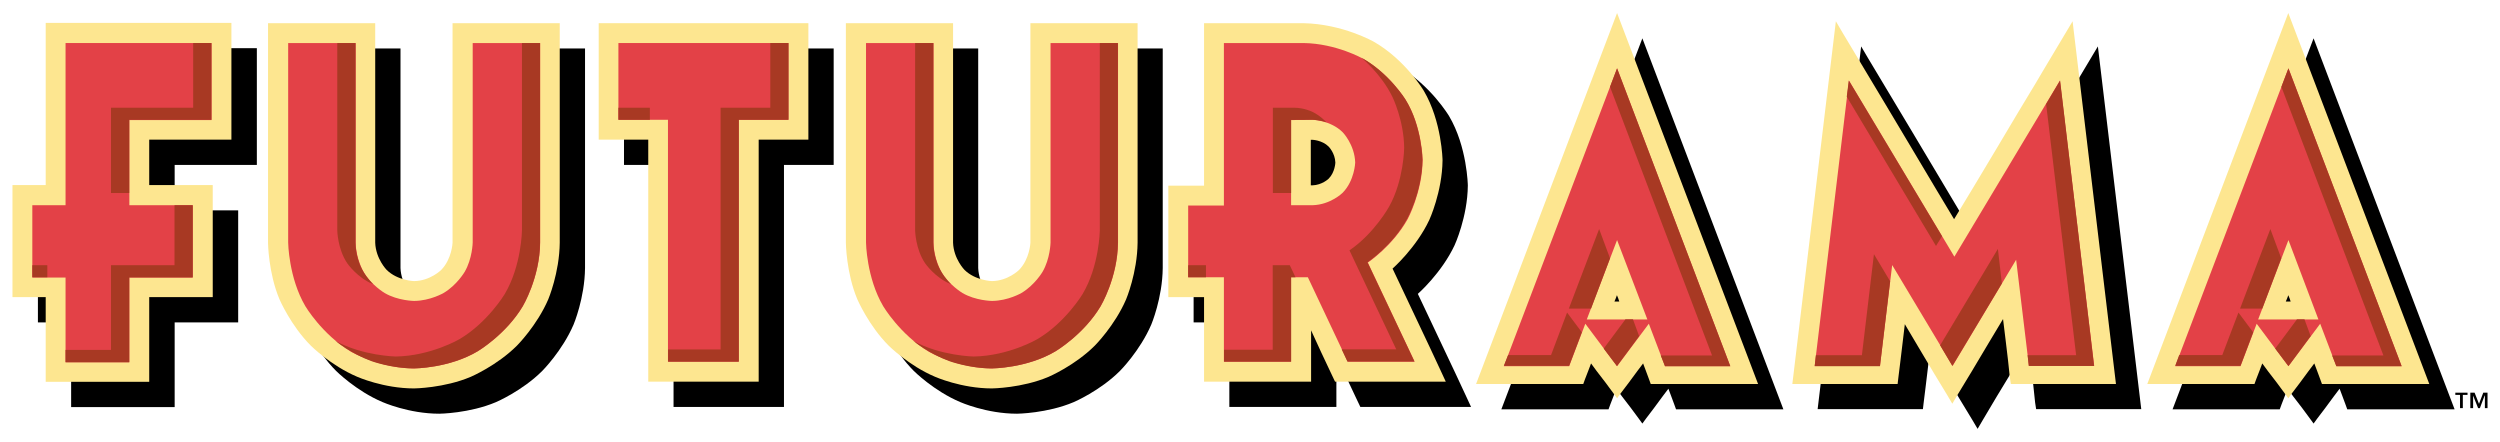
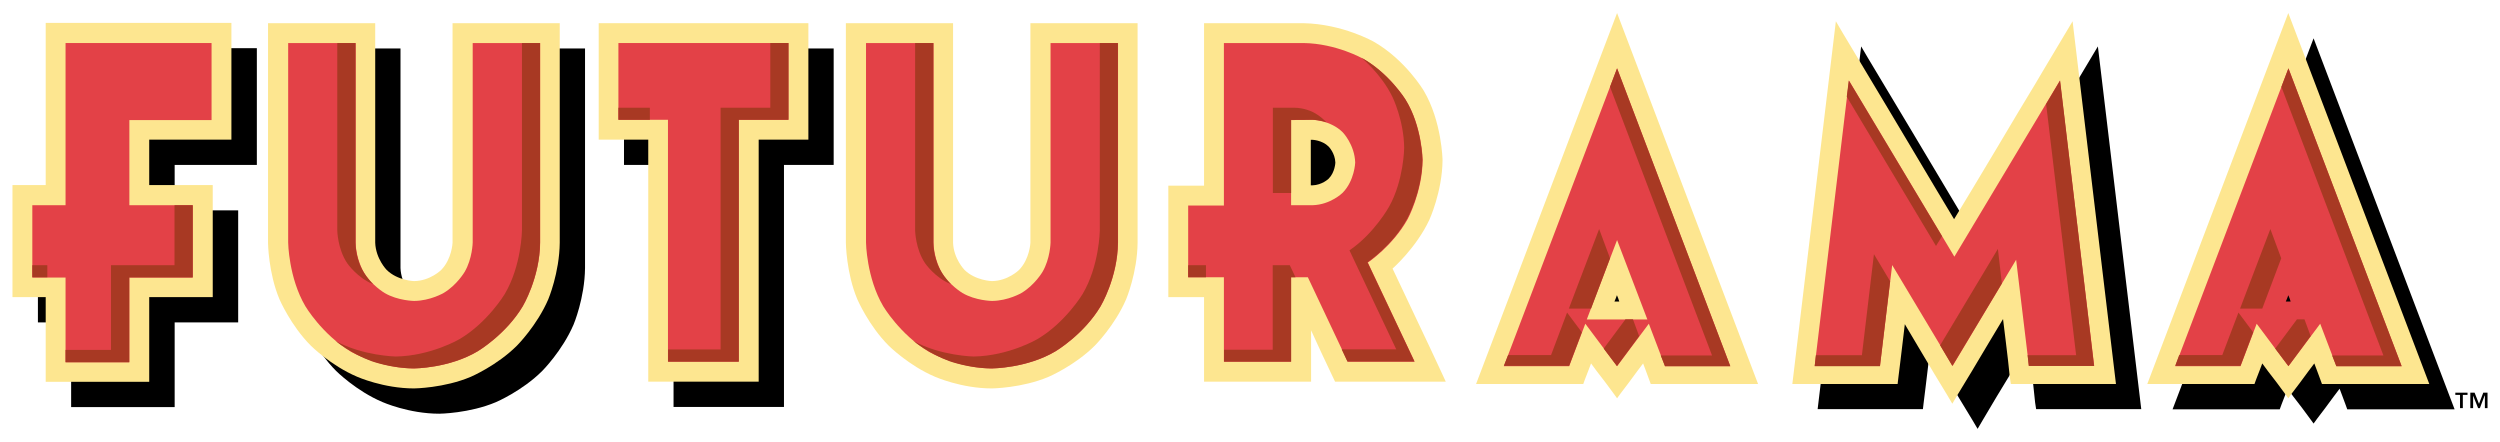
<svg xmlns="http://www.w3.org/2000/svg" version="1.0" width="1024" height="181" viewBox="-84.84 -84.84 17002.68 2997.68" id="svg4264">
  <defs id="defs4266" />
  <path d="M 1662,239 L 399,239 L 399,375 L 399,455 L 399,655 L 399,912 L 399,1162 L 399,1342 L 321,1342 L 222,1342 L 173,1342 L 173,2104 L 222,2104 L 321,2104 L 399,2104 L 399,2260 L 399,2451 L 399,2612 L 399,2680 L 1103,2680 L 1103,2612 L 1103,2451 L 1103,2260 L 1103,2104 L 1224,2104 L 1366,2104 L 1485,2104 L 1535,2104 L 1535,1342 L 1485,1342 L 1366,1342 L 1224,1342 L 1103,1342 L 1103,1188 L 1103,1033 L 1256,1033 L 1439,1033 L 1596,1033 L 1662,1033 L 1662,239" id="path_209_1" style="fill:#000000;stroke:none;stroke-width:1px;stroke-linecap:round;stroke-linejoin:round;stroke-opacity:1" />
  <path d="M 1489,67 L 226,67 L 226,203 L 226,283 L 226,483 L 226,740 L 226,990 L 226,1170 L 148,1170 L 49,1170 L 0,1170 L 0,1932 L 49,1932 L 148,1932 L 226,1932 L 226,2088 L 226,2279 L 226,2440 L 226,2508 L 930,2508 L 930,2440 L 930,2279 L 930,2088 L 930,1932 L 1051,1932 L 1193,1932 L 1312,1932 L 1362,1932 L 1362,1170 L 1312,1170 L 1193,1170 L 1051,1170 L 930,1170 L 930,1016 L 930,861 L 1083,861 L 1266,861 L 1423,861 L 1489,861 L 1489,67" id="path_209_61" style="fill:#fde690;fill-opacity:1;stroke:none;stroke-width:1px;stroke-linecap:round;stroke-linejoin:round;stroke-opacity:1" />
  <path d="M 1354,204 L 361,204 L 361,1307 L 135,1307 L 135,1799 L 361,1799 L 361,2375 L 795,2375 L 795,1799 L 1226,1799 L 1226,1307 L 795,1307 L 795,728 L 1354,728 L 1354,204" id="path_209_83" style="fill:#e34147;fill-opacity:1;stroke:none;stroke-width:1px;stroke-linecap:round;stroke-linejoin:round;stroke-opacity:1" />
-   <path d="M 1229,644 L 670,644 L 670,1224 L 794,1224 L 794,726 L 1353,726 L 1353,204 L 1229,204 L 1229,644" id="path_209_94" style="fill:#a83923;fill-opacity:1;stroke:none;stroke-width:1px;stroke-linecap:round;stroke-linejoin:round;stroke-opacity:1" />
  <path d="M 1102,1715 L 670,1715 L 670,2291 L 361,2291 L 361,2375 L 794,2375 L 794,1798 L 1226,1798 L 1226,1307 L 1102,1307 L 1102,1715" id="path_209_95" style="fill:#a83923;fill-opacity:1;stroke:none;stroke-width:1px;stroke-linecap:round;stroke-linejoin:round;stroke-opacity:1" />
  <path d="M 237,1715 L 135,1715 L 135,1797 L 237,1797 L 237,1715" id="path_209_97" style="fill:#a83923;fill-opacity:1;stroke:none;stroke-width:1px;stroke-linecap:round;stroke-linejoin:round;stroke-opacity:1" />
  <path d="M 3894,241 L 3165,241 L 3165,1734 C 3165,1734 3161,1844 3088,1919 C 3088,1919 3013,1994 2903,1995 C 2903,1995 2791,1992 2717,1919 C 2717,1919 2643,1844 2639,1734 L 2639,241 L 1910,241 L 1910,1734 C 1910,1734 1912,1939 1988,2119 C 1988,2119 2065,2298 2201,2434 C 2201,2434 2337,2570 2517,2646 C 2517,2646 2695,2725 2903,2725 C 2903,2725 3108,2723 3289,2646 C 3289,2646 3467,2570 3603,2434 C 3603,2434 3739,2298 3816,2119 C 3816,2119 3892,1939 3894,1734 L 3894,241" id="path_209_4" style="fill:#000000;stroke:none;stroke-width:1px;stroke-linecap:round;stroke-linejoin:round;stroke-opacity:1" />
  <path d="M 3722,69 L 2993,69 L 2993,1562 C 2993,1562 2989,1672 2916,1747 C 2916,1747 2841,1822 2731,1823 C 2731,1823 2619,1820 2545,1747 C 2545,1747 2471,1672 2467,1562 L 2467,69 L 1738,69 L 1738,1562 C 1738,1562 1740,1767 1816,1947 C 1816,1947 1893,2126 2029,2262 C 2029,2262 2165,2398 2345,2474 C 2345,2474 2523,2553 2731,2553 C 2731,2553 2936,2551 3117,2474 C 3117,2474 3295,2398 3431,2262 C 3431,2262 3567,2126 3644,1947 C 3644,1947 3720,1767 3722,1562 L 3722,69" id="path_209_64" style="fill:#fde690;fill-opacity:1;stroke:none;stroke-width:1px;stroke-linecap:round;stroke-linejoin:round;stroke-opacity:1" />
  <path d="M 3589,204 L 3130,204 L 3130,1561 C 3130,1561 3128,1671 3075,1761 C 3075,1761 3022,1851 2932,1904 C 2932,1904 2842,1957 2732,1958 C 2732,1958 2621,1957 2531,1904 C 2531,1904 2441,1851 2388,1761 C 2388,1761 2336,1673 2334,1561 L 2334,204 L 1875,204 L 1875,1561 C 1875,1561 1878,1800 1992,1994 C 1992,1994 2106,2186 2300,2302 C 2300,2302 2492,2416 2732,2417 C 2732,2417 2971,2416 3165,2300 C 3165,2300 3357,2186 3471,1994 C 3471,1994 3587,1800 3589,1561 L 3589,204" id="path_209_84" style="fill:#e34147;fill-opacity:1;stroke:none;stroke-width:1px;stroke-linecap:round;stroke-linejoin:round;stroke-opacity:1" />
  <path d="M 3588,204 L 3465,204 L 3465,1479 C 3465,1479 3462,1719 3348,1911 C 3348,1911 3232,2105 3040,2218 C 3040,2218 2846,2332 2607,2336 C 2607,2336 2382,2332 2197,2230 C 2197,2230 2307,2319 2443,2368 C 2443,2368 2579,2417 2731,2417 C 2731,2417 2970,2416 3164,2300 C 3164,2300 3356,2186 3470,1994 C 3470,1994 3586,1800 3588,1561 L 3588,204" id="path_209_99" style="fill:#a83923;fill-opacity:1;stroke:none;stroke-width:1px;stroke-linecap:round;stroke-linejoin:round;stroke-opacity:1" />
  <path d="M 2209,204 L 2209,1479 C 2209,1479 2211,1605 2277,1702 C 2277,1702 2343,1799 2452,1844 C 2452,1844 2396,1790 2365,1717 C 2365,1717 2333,1646 2333,1561 L 2333,204 L 2209,204" id="path_209_105" style="fill:#a83923;fill-opacity:1;stroke:none;stroke-width:1px;stroke-linecap:round;stroke-linejoin:round;stroke-opacity:1" />
-   <path d="M 7823,241 L 7094,241 L 7094,1734 C 7094,1734 7090,1844 7017,1919 C 7017,1919 6942,1994 6832,1995 C 6832,1995 6720,1992 6646,1919 C 6646,1919 6572,1844 6568,1734 L 6568,241 L 5839,241 L 5839,1734 C 5839,1734 5841,1939 5917,2119 C 5917,2119 5994,2298 6130,2434 C 6130,2434 6266,2570 6446,2646 C 6446,2646 6624,2725 6832,2725 C 6832,2725 7037,2723 7218,2646 C 7218,2646 7396,2570 7532,2434 C 7532,2434 7668,2298 7745,2119 C 7745,2119 7821,1939 7823,1734 L 7823,241" id="path_209_6" style="fill:#000000;stroke:none;stroke-width:1px;stroke-linecap:round;stroke-linejoin:round;stroke-opacity:1" />
  <path d="M 5585,241 L 4159,241 L 4159,1033 L 4198,1033 L 4292,1033 L 4402,1033 L 4496,1033 L 4496,1234 L 4496,1562 L 4496,1941 L 4496,2303 L 4496,2573 L 4496,2679 L 5247,2679 L 5247,2573 L 5247,2303 L 5247,1941 L 5247,1562 L 5247,1234 L 5247,1033 L 5340,1033 L 5453,1033 L 5546,1033 L 5585,1033 L 5585,241" id="path_209_7" style="fill:#000000;stroke:none;stroke-width:1px;stroke-linecap:round;stroke-linejoin:round;stroke-opacity:1" />
  <path d="M 7652,69 L 6923,69 L 6923,1562 C 6923,1562 6919,1672 6846,1747 C 6846,1747 6771,1822 6661,1823 C 6661,1823 6549,1820 6475,1747 C 6475,1747 6401,1672 6397,1562 L 6397,69 L 5668,69 L 5668,1562 C 5668,1562 5670,1767 5746,1947 C 5746,1947 5823,2126 5959,2262 C 5959,2262 6095,2398 6275,2474 C 6275,2474 6453,2553 6661,2553 C 6661,2553 6866,2551 7047,2474 C 7047,2474 7225,2398 7361,2262 C 7361,2262 7497,2126 7574,1947 C 7574,1947 7650,1767 7652,1562 L 7652,69" id="path_209_66" style="fill:#fde690;fill-opacity:1;stroke:none;stroke-width:1px;stroke-linecap:round;stroke-linejoin:round;stroke-opacity:1" />
  <path d="M 5413,69 L 3987,69 L 3987,861 L 4026,861 L 4120,861 L 4230,861 L 4324,861 L 4324,1062 L 4324,1390 L 4324,1769 L 4324,2131 L 4324,2401 L 4324,2507 L 5075,2507 L 5075,2401 L 5075,2131 L 5075,1769 L 5075,1390 L 5075,1062 L 5075,861 L 5168,861 L 5281,861 L 5374,861 L 5413,861 L 5413,69" id="path_209_67" style="fill:#fde690;fill-opacity:1;stroke:none;stroke-width:1px;stroke-linecap:round;stroke-linejoin:round;stroke-opacity:1" />
  <path d="M 7519,204 L 7060,204 L 7060,1561 C 7060,1561 7058,1671 7005,1761 C 7005,1761 6952,1851 6862,1904 C 6862,1904 6772,1957 6662,1958 C 6662,1958 6551,1957 6461,1904 C 6461,1904 6371,1851 6318,1761 C 6318,1761 6266,1673 6264,1561 L 6264,204 L 5805,204 L 5805,1561 C 5805,1561 5808,1800 5922,1994 C 5922,1994 6036,2186 6230,2302 C 6230,2302 6422,2416 6662,2417 C 6662,2417 6901,2416 7095,2300 C 7095,2300 7287,2186 7401,1994 C 7401,1994 7517,1800 7519,1561 L 7519,204" id="path_209_85" style="fill:#e34147;fill-opacity:1;stroke:none;stroke-width:1px;stroke-linecap:round;stroke-linejoin:round;stroke-opacity:1" />
  <path d="M 5277,204 L 4121,204 L 4121,726 L 4458,726 L 4458,2371 L 4939,2371 L 4939,726 L 5277,726 L 5277,204" id="path_209_86" style="fill:#e34147;fill-opacity:1;stroke:none;stroke-width:1px;stroke-linecap:round;stroke-linejoin:round;stroke-opacity:1" />
  <path d="M 5154,644 L 4816,644 L 4816,2288 L 4459,2288 L 4459,2371 L 4940,2371 L 4940,726 L 5278,726 L 5278,204 L 5154,204 L 5154,644" id="path_209_96" style="fill:#a83923;fill-opacity:1;stroke:none;stroke-width:1px;stroke-linecap:round;stroke-linejoin:round;stroke-opacity:1" />
  <path d="M 4335,644 L 4121,644 L 4121,726 L 4335,726 L 4335,644" id="path_209_98" style="fill:#a83923;fill-opacity:1;stroke:none;stroke-width:1px;stroke-linecap:round;stroke-linejoin:round;stroke-opacity:1" />
  <path d="M 6139,204 L 6139,1479 C 6139,1479 6141,1605 6207,1702 C 6207,1702 6273,1799 6382,1844 C 6382,1844 6326,1790 6295,1717 C 6295,1717 6263,1646 6263,1561 L 6263,204 L 6139,204" id="path_209_104" style="fill:#a83923;fill-opacity:1;stroke:none;stroke-width:1px;stroke-linecap:round;stroke-linejoin:round;stroke-opacity:1" />
  <path d="M 7518,204 L 7395,204 L 7395,1479 C 7395,1479 7392,1719 7278,1911 C 7278,1911 7162,2105 6970,2218 C 6970,2218 6776,2332 6537,2336 C 6537,2336 6312,2332 6127,2230 C 6127,2230 6237,2319 6373,2368 C 6373,2368 6509,2417 6661,2417 C 6661,2417 6900,2416 7094,2300 C 7094,2300 7286,2186 7400,1994 C 7400,1994 7516,1800 7518,1561 L 7518,204" id="path_209_112" style="fill:#a83923;fill-opacity:1;stroke:none;stroke-width:1px;stroke-linecap:round;stroke-linejoin:round;stroke-opacity:1" />
-   <path d="M 9432,368 C 9432,368 9220,246 8951,241 L 8276,241 L 8276,309 L 8276,481 L 8276,715 L 8276,967 L 8276,1193 L 8276,1346 L 8189,1346 L 8084,1346 L 8033,1346 L 8033,2104 L 8084,2104 L 8189,2104 L 8276,2104 L 8276,2261 L 8276,2451 L 8276,2611 L 8276,2679 L 9004,2679 L 9004,2638 L 9004,2541 L 9004,2427 L 9004,2330 L 9073,2480 L 9138,2618 L 9167,2679 L 9920,2679 L 9889,2612 L 9813,2449 L 9716,2244 L 9622,2045 L 9558,1910 C 9558,1910 9719,1769 9808,1579 C 9808,1579 9896,1388 9898,1173 C 9898,1173 9894,909 9770,700 C 9770,700 9645,491 9432,368" id="path_209_11" style="fill:#000000;stroke:none;stroke-width:1px;stroke-linecap:round;stroke-linejoin:round;stroke-opacity:1" />
  <path d="M 9260,196 C 9260,196 9048,74 8779,69 L 8104,69 L 8104,137 L 8104,309 L 8104,543 L 8104,795 L 8104,1021 L 8104,1174 L 8017,1174 L 7912,1174 L 7861,1174 L 7861,1932 L 7912,1932 L 8017,1932 L 8104,1932 L 8104,2089 L 8104,2279 L 8104,2439 L 8104,2507 L 8832,2507 L 8832,2466 L 8832,2369 L 8832,2255 L 8832,2158 L 8901,2308 L 8966,2446 L 8995,2507 L 9748,2507 L 9717,2440 L 9641,2277 L 9544,2072 L 9450,1873 L 9386,1738 C 9386,1738 9547,1597 9636,1407 C 9636,1407 9724,1216 9726,1001 C 9726,1001 9722,737 9598,528 C 9598,528 9474,319 9260,196" id="path_209_71" style="fill:#fde690;fill-opacity:1;stroke:none;stroke-width:1px;stroke-linecap:round;stroke-linejoin:round;stroke-opacity:1" />
  <path d="M 9591,1000 C 9591,1000 9587,773 9478,595 C 9478,595 9370,415 9186,311 C 9186,311 9004,207 8780,204 L 8239,204 L 8239,1309 L 7996,1309 L 7996,1797 L 8239,1797 L 8239,2371 L 8696,2371 L 8696,1797 L 8810,1797 L 9081,2371 L 9536,2371 L 9218,1697 C 9218,1697 9388,1583 9489,1401 C 9489,1401 9587,1221 9591,1000" id="path_209_87" style="fill:#e34147;fill-opacity:1;stroke:none;stroke-width:1px;stroke-linecap:round;stroke-linejoin:round;stroke-opacity:1" />
  <path d="M 9047,811 C 9047,811 9128,894 9132,1017 C 9132,1017 9128,1139 9047,1222 C 9047,1222 8965,1304 8841,1307 L 8696,1307 L 8696,728 L 8841,726 C 8841,726 8965,729 9047,811" id="path_209_88" style="fill:#fde690;fill-opacity:1;stroke:none;stroke-width:1px;stroke-linecap:round;stroke-linejoin:round;stroke-opacity:1" />
  <path d="M 8696,727 L 8841,726 C 8841,726 8892,727 8936,743 C 8936,743 8895,697 8839,671 C 8839,671 8783,644 8718,644 L 8572,644 L 8572,1224 L 8696,1224 L 8696,727" id="path_209_103" style="fill:#a83923;fill-opacity:1;stroke:none;stroke-width:1px;stroke-linecap:round;stroke-linejoin:round;stroke-opacity:1" />
  <path d="M 8117,1715 L 7996,1715 L 7996,1797 L 8117,1797 L 8117,1715" id="path_209_106" style="fill:#a83923;fill-opacity:1;stroke:none;stroke-width:1px;stroke-linecap:round;stroke-linejoin:round;stroke-opacity:1" />
  <path d="M 8687,1715 L 8571,1715 L 8571,2290 L 8240,2290 L 8240,2371 L 8696,2371 L 8696,1797 L 8726,1797 L 8687,1715" id="path_209_115" style="fill:#a83923;fill-opacity:1;stroke:none;stroke-width:1px;stroke-linecap:round;stroke-linejoin:round;stroke-opacity:1" />
  <path d="M 9589,998 C 9589,998 9586,769 9473,587 C 9473,587 9361,407 9173,303 C 9173,303 9309,413 9385,570 C 9385,570 9463,728 9465,917 C 9465,917 9463,1136 9363,1316 C 9363,1316 9263,1498 9093,1614 L 9411,2287 L 9040,2287 L 9079,2370 L 9535,2370 L 9215,1695 C 9215,1695 9387,1580 9485,1399 C 9485,1399 9586,1218 9589,998" id="path_209_116" style="fill:#a83923;fill-opacity:1;stroke:none;stroke-width:1px;stroke-linecap:round;stroke-linejoin:round;stroke-opacity:1" />
  <path d="M 8840,862 C 8840,862 8907,864 8951,908 C 8951,908 8995,952 8997,1017 C 8997,1017 8995,1083 8951,1127 C 8951,1127 8907,1170 8840,1172 L 8835,1172 L 8830,1172 L 8830,1017 L 8830,862 L 8835,862 L 8840,862" id="path4114" style="fill:#000000;stroke:none;stroke-width:1px;stroke-linecap:round;stroke-linejoin:round;stroke-opacity:1;display:inline" />
-   <path d="M 11007,2686 L 11061,2759 L 11085,2792 L 11109,2759 L 11163,2688 L 11222,2608 L 11262,2555 L 11279,2600 L 11302,2662 L 11314,2695 L 12044,2695 L 11085,172 L 10126,2695 L 10855,2695 L 10867,2662 L 10891,2600 L 10908,2555 L 10947,2608 L 11007,2686" id="path_209_14" style="fill:#000000;stroke:none;stroke-width:1px;stroke-linecap:round;stroke-linejoin:round;stroke-opacity:1" />
  <path d="M 10835,2514 L 10889,2587 L 10913,2620 L 10937,2587 L 10991,2516 L 11050,2436 L 11090,2383 L 11107,2428 L 11130,2490 L 11142,2523 L 11872,2523 L 10913,0 L 9954,2523 L 10683,2523 L 10695,2490 L 10719,2428 L 10736,2383 L 10775,2436 L 10835,2514" id="path_209_74" style="fill:#fde690;fill-opacity:1;stroke:none;stroke-width:1px;stroke-linecap:round;stroke-linejoin:round;stroke-opacity:1" />
  <path d="M 11239,2402 L 11683,2402 L 10913,376 L 10143,2402 L 10587,2402 L 10697,2113 L 10913,2402 L 11129,2113 L 11239,2402" id="path_209_89" style="fill:#e34147;fill-opacity:1;stroke:none;stroke-width:1px;stroke-linecap:round;stroke-linejoin:round;stroke-opacity:1" />
  <path d="M 10707,2084 L 10913,1544 L 11119,2084 L 10707,2084" id="path_209_90" style="fill:#fde690;fill-opacity:1;stroke:none;stroke-width:1px;stroke-linecap:round;stroke-linejoin:round;stroke-opacity:1" />
  <path d="M 10585,2010 L 10736,2010 L 10865,1668 L 10791,1469 L 10585,2010" id="path_209_102" style="fill:#a83923;fill-opacity:1;stroke:none;stroke-width:1px;stroke-linecap:round;stroke-linejoin:round;stroke-opacity:1" />
  <path d="M 10865,502 L 11559,2329 L 11210,2329 L 11239,2402 L 11683,2402 L 10913,376 L 10865,502" id="path_209_114" style="fill:#a83923;fill-opacity:1;stroke:none;stroke-width:1px;stroke-linecap:round;stroke-linejoin:round;stroke-opacity:1" />
  <path d="M 11021,2083 L 10970,2083 L 10822,2282 L 10912,2401 L 11063,2197 L 11021,2083" id="path_209_117" style="fill:#a83923;fill-opacity:1;stroke:none;stroke-width:1px;stroke-linecap:round;stroke-linejoin:round;stroke-opacity:1" />
  <path d="M 10573,2037 L 10464,2326 L 10172,2326 L 10143,2399 L 10587,2399 L 10673,2171 L 10573,2037" id="path_209_118" style="fill:#a83923;fill-opacity:1;stroke:none;stroke-width:1px;stroke-linecap:round;stroke-linejoin:round;stroke-opacity:1" />
  <path d="M 10904,1941 L 10912,1919 L 10921,1941 L 10928,1962 L 10912,1962 L 10895,1962 L 10904,1941" id="path4118" style="fill:#000000;fill-opacity:1;stroke:none;stroke-width:1px;stroke-linecap:round;stroke-linejoin:round;stroke-opacity:1;display:inline" />
  <path d="M 13977,572 L 13931,650 L 13814,844 L 13661,1101 L 13504,1363 L 13377,1573 L 13260,1378 L 13095,1101 L 12913,796 L 12744,514 L 12620,307 L 12573,227 L 12277,2694 L 12993,2694 L 12998,2651 L 13011,2546 L 13027,2413 L 13042,2287 L 13135,2444 L 13241,2622 L 13329,2767 L 13365,2828 L 13402,2765 L 13494,2610 L 13608,2422 L 13710,2252 L 13727,2391 L 13744,2534 L 13756,2648 L 13763,2694 L 14478,2694 L 14183,227 L 13977,572" id="path_209_21" style="fill:#000000;stroke:none;stroke-width:1px;stroke-linecap:round;stroke-linejoin:round;stroke-opacity:1" />
  <path d="M 13805,401 L 13759,479 L 13642,673 L 13489,930 L 13332,1192 L 13205,1402 L 13088,1207 L 12923,930 L 12741,625 L 12572,343 L 12448,136 L 12401,56 L 12105,2523 L 12821,2523 L 12826,2480 L 12839,2375 L 12855,2242 L 12870,2116 L 12963,2273 L 13069,2451 L 13157,2596 L 13193,2657 L 13230,2594 L 13324,2439 L 13436,2251 L 13538,2081 L 13555,2220 L 13572,2363 L 13584,2477 L 13591,2523 L 14306,2523 L 14011,56 L 13805,401" id="path_209_81" style="fill:#fde690;fill-opacity:1;stroke:none;stroke-width:1px;stroke-linecap:round;stroke-linejoin:round;stroke-opacity:1" />
  <path d="M 12490,459 L 12257,2400 L 12701,2400 L 12784,1714 L 13195,2400 L 13627,1678 L 13714,2400 L 14158,2400 L 13925,459 L 13207,1657 L 12490,459" id="path_209_93" style="fill:#e34147;fill-opacity:1;stroke:none;stroke-width:1px;stroke-linecap:round;stroke-linejoin:round;stroke-opacity:1" />
  <path d="M 13082,1584 L 13123,1518 L 12489,459 L 12475,569 L 13082,1584" id="path_209_100" style="fill:#a83923;fill-opacity:1;stroke:none;stroke-width:1px;stroke-linecap:round;stroke-linejoin:round;stroke-opacity:1" />
  <path d="M 12660,1640 L 12578,2327 L 12265,2327 L 12257,2402 L 12701,2402 L 12770,1824 L 12660,1640" id="path_209_107" style="fill:#a83923;fill-opacity:1;stroke:none;stroke-width:1px;stroke-linecap:round;stroke-linejoin:round;stroke-opacity:1" />
  <path d="M 13831,619 L 14035,2327 L 13705,2327 L 13713,2400 L 14157,2400 L 13926,459 L 13831,619" id="path_209_108" style="fill:#a83923;fill-opacity:1;stroke:none;stroke-width:1px;stroke-linecap:round;stroke-linejoin:round;stroke-opacity:1" />
  <path d="M 13503,1604 L 13110,2260 L 13193,2400 L 13530,1839 L 13503,1604" id="path_209_109" style="fill:#a83923;fill-opacity:1;stroke:none;stroke-width:1px;stroke-linecap:round;stroke-linejoin:round;stroke-opacity:1" />
  <path d="M 15572,2686 L 15626,2759 L 15650,2792 L 15674,2759 L 15728,2688 L 15787,2608 L 15827,2555 L 15844,2600 L 15867,2662 L 15879,2695 L 16609,2695 L 15650,172 L 14691,2695 L 15420,2695 L 15432,2662 L 15456,2600 L 15473,2555 L 15512,2608 L 15572,2686" id="path_209_18" style="fill:#000000;stroke:none;stroke-width:1px;stroke-linecap:round;stroke-linejoin:round;stroke-opacity:1" />
  <path d="M 16804,2582 L 16775,2658 L 16745,2582 L 16716,2582 L 16716,2687 L 16735,2687 L 16735,2602 L 16769,2687 L 16781,2687 L 16813,2602 L 16815,2602 L 16815,2687 L 16833,2687 L 16833,2582 L 16804,2582" id="path_209_59" style="fill:#000000;stroke:none;stroke-width:1px;stroke-linecap:round;stroke-linejoin:round;stroke-opacity:1" />
  <path d="M 16697,2582 L 16614,2582 L 16614,2597 L 16646,2597 L 16646,2687 L 16665,2687 L 16665,2597 L 16697,2597 L 16697,2582" id="path_209_60" style="fill:#000000;stroke:none;stroke-width:1px;stroke-linecap:round;stroke-linejoin:round;stroke-opacity:1" />
  <path d="M 15400,2514 L 15454,2587 L 15478,2620 L 15502,2587 L 15556,2516 L 15615,2436 L 15655,2383 L 15672,2428 L 15695,2490 L 15707,2523 L 16437,2523 L 15478,0 L 14519,2523 L 15248,2523 L 15260,2490 L 15284,2428 L 15301,2383 L 15340,2436 L 15400,2514" id="path_209_78" style="fill:#fde690;fill-opacity:1;stroke:none;stroke-width:1px;stroke-linecap:round;stroke-linejoin:round;stroke-opacity:1" />
  <path d="M 15805,2402 L 16249,2402 L 15479,376 L 14709,2402 L 15153,2402 L 15263,2113 L 15479,2402 L 15695,2113 L 15805,2402" id="path_209_91" style="fill:#e34147;fill-opacity:1;stroke:none;stroke-width:1px;stroke-linecap:round;stroke-linejoin:round;stroke-opacity:1" />
-   <path d="M 15273,2084 L 15479,1544 L 15683,2084 L 15273,2084" id="path_209_92" style="fill:#fde690;fill-opacity:1;stroke:none;stroke-width:1px;stroke-linecap:round;stroke-linejoin:round;stroke-opacity:1" />
  <path d="M 15150,2010 L 15301,2010 L 15430,1668 L 15356,1469 L 15150,2010" id="path_209_101" style="fill:#a83923;fill-opacity:1;stroke:none;stroke-width:1px;stroke-linecap:round;stroke-linejoin:round;stroke-opacity:1" />
  <path d="M 15139,2037 L 15029,2326 L 14736,2326 L 14709,2399 L 15153,2399 L 15239,2171 L 15139,2037" id="path_209_110" style="fill:#a83923;fill-opacity:1;stroke:none;stroke-width:1px;stroke-linecap:round;stroke-linejoin:round;stroke-opacity:1" />
  <path d="M 15431,502 L 16125,2329 L 15776,2329 L 15805,2402 L 16249,2402 L 15479,376 L 15431,502" id="path_209_111" style="fill:#a83923;fill-opacity:1;stroke:none;stroke-width:1px;stroke-linecap:round;stroke-linejoin:round;stroke-opacity:1" />
  <path d="M 15588,2083 L 15537,2083 L 15389,2282 L 15479,2401 L 15630,2197 L 15588,2083" id="path_209_113" style="fill:#a83923;fill-opacity:1;stroke:none;stroke-width:1px;stroke-linecap:round;stroke-linejoin:round;stroke-opacity:1" />
  <path d="M 15470,1941 L 15478,1919 L 15487,1941 L 15494,1962 L 15478,1962 L 15461,1962 L 15470,1941" id="path4124" style="fill:#000000;stroke:none;stroke-width:1px;stroke-linecap:round;stroke-linejoin:round;stroke-opacity:1;display:inline" />
</svg>